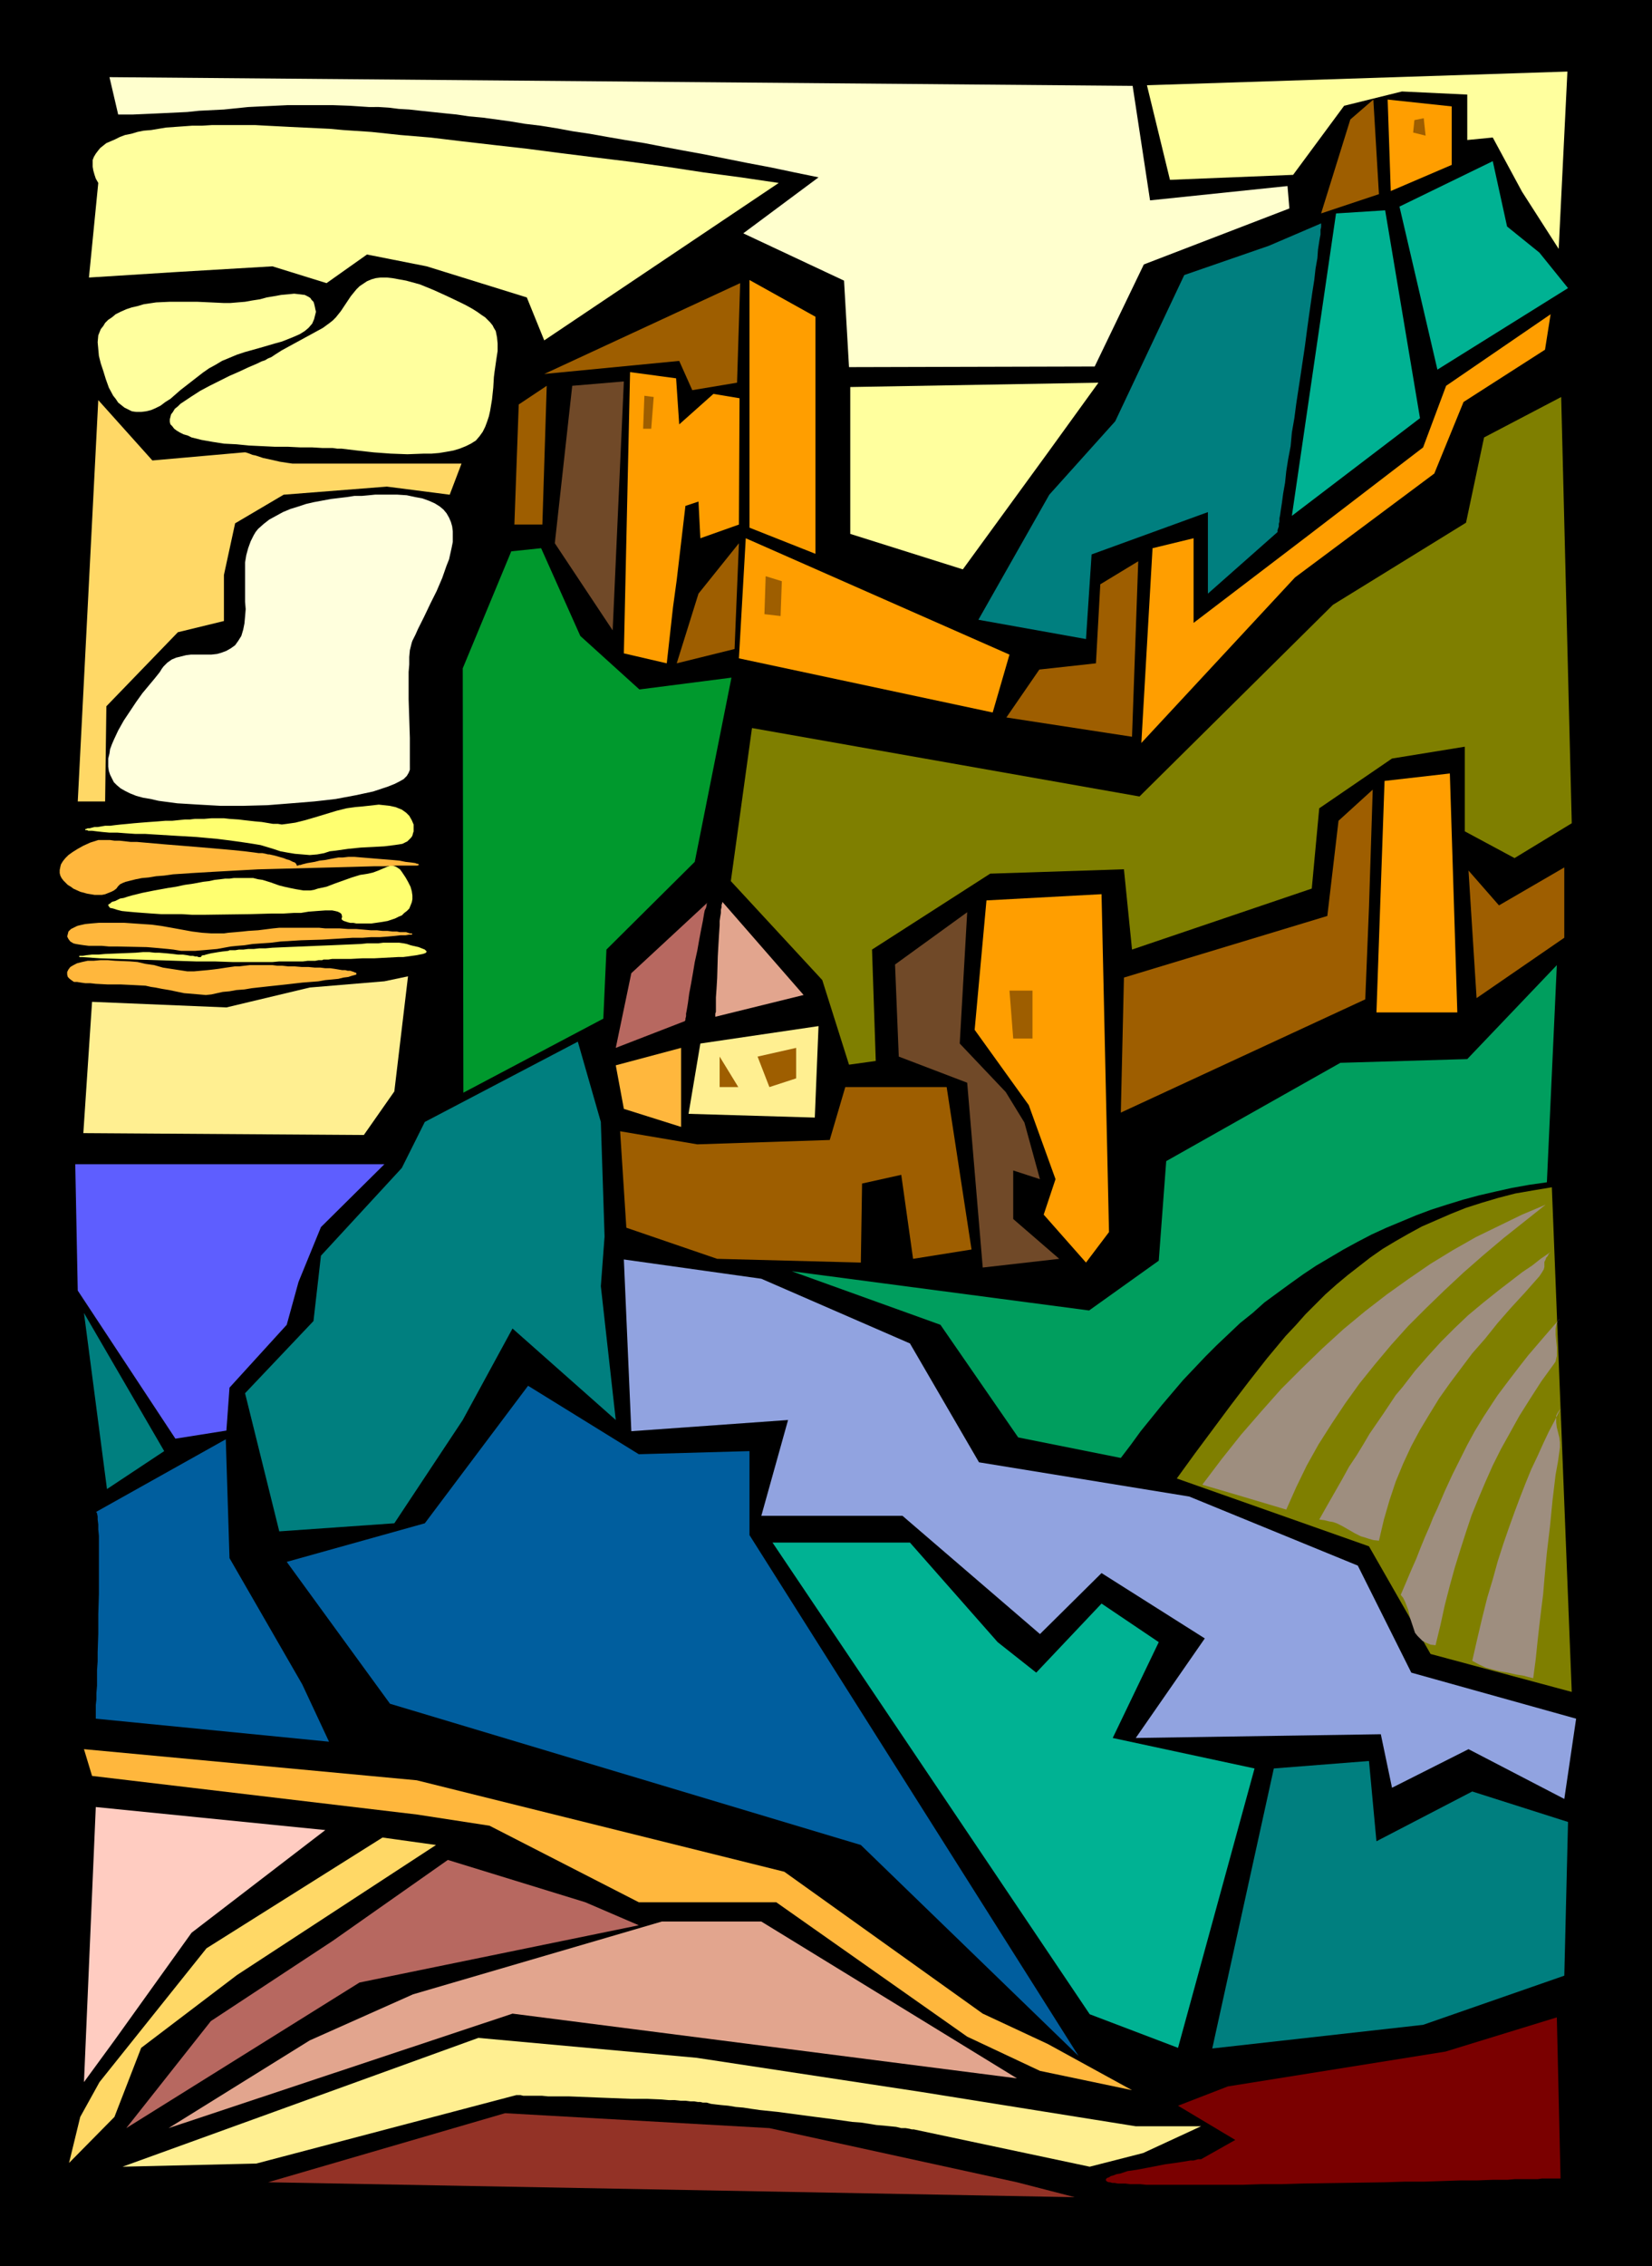
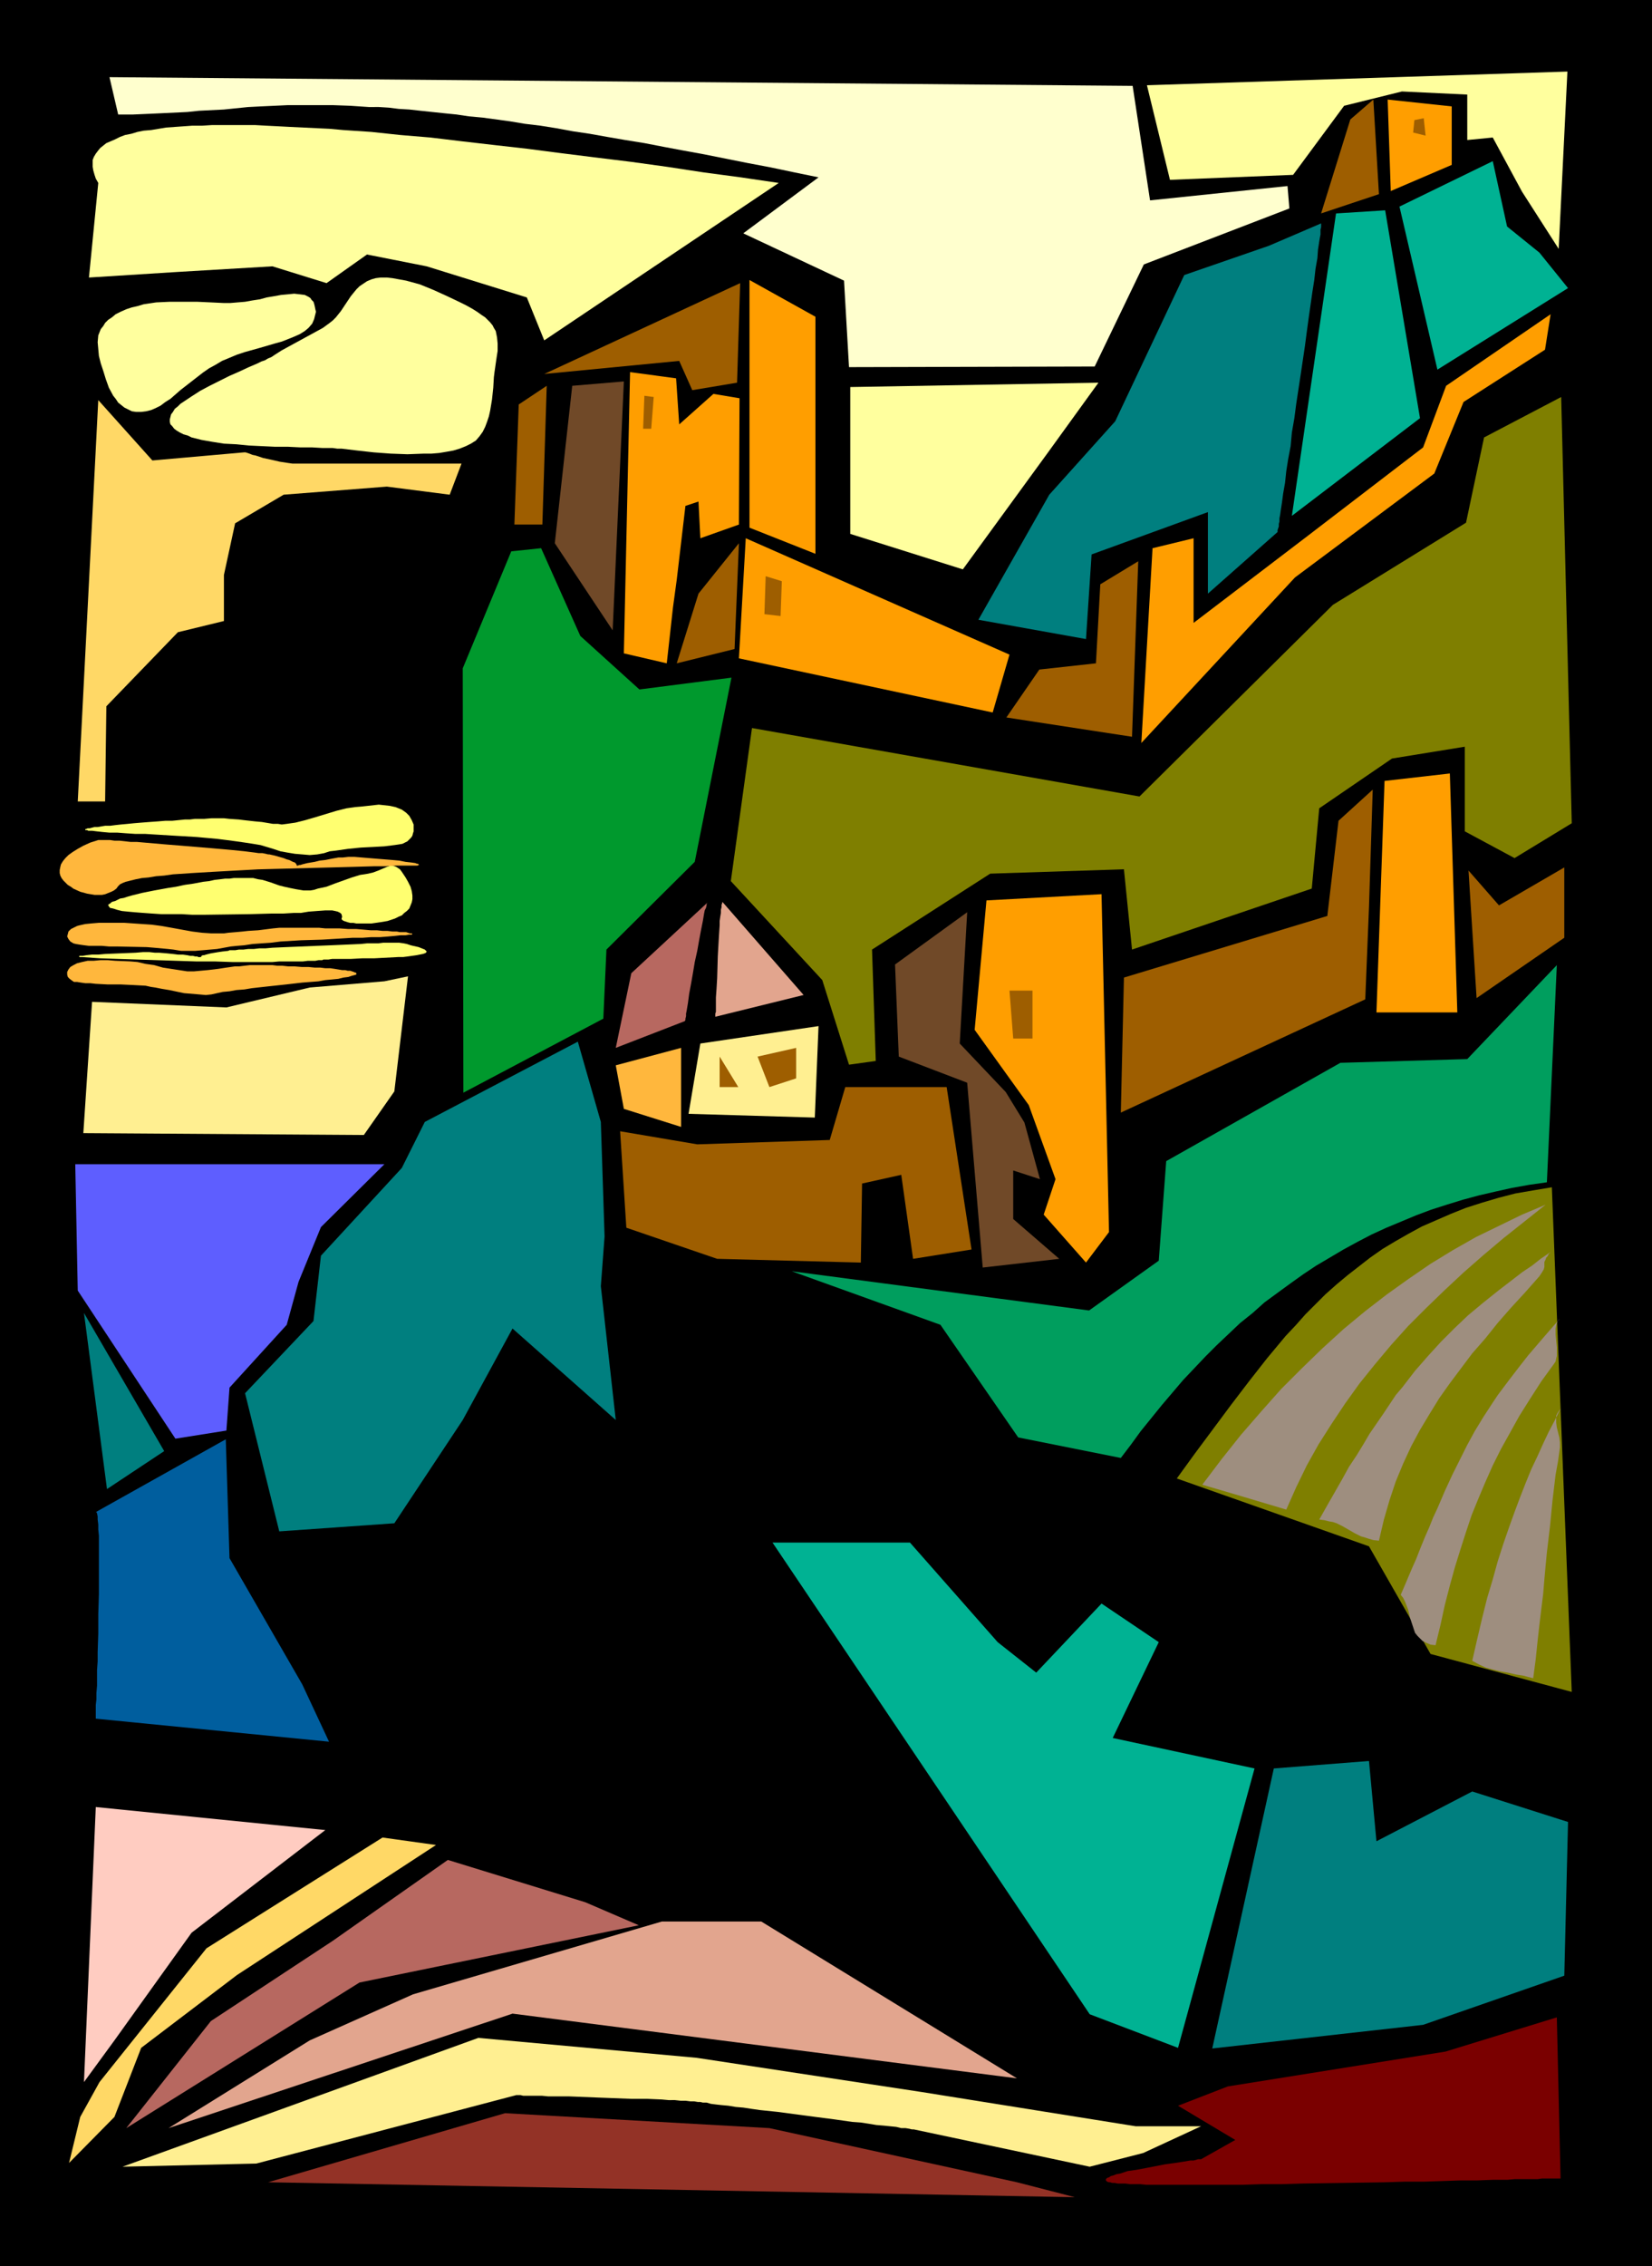
<svg xmlns="http://www.w3.org/2000/svg" xmlns:ns1="http://sodipodi.sourceforge.net/DTD/sodipodi-0.dtd" xmlns:ns2="http://www.inkscape.org/namespaces/inkscape" version="1.0" width="113.545mm" height="155.711mm" id="svg70" ns1:docname="Town with Wall.wmf">
  <rect width="100%" height="100%" fill="#333333" stroke="none" />
  <ns1:namedview id="namedview70" pagecolor="#ffffff" bordercolor="#000000" borderopacity="0.25" ns2:showpageshadow="2" ns2:pageopacity="0.0" ns2:pagecheckerboard="0" ns2:deskcolor="#d1d1d1" ns2:document-units="mm" />
  <defs id="defs1">
    <pattern id="WMFhbasepattern" patternUnits="userSpaceOnUse" width="6" height="6" x="0" y="0" />
  </defs>
  <path style="fill:#000000;fill-opacity:1;fill-rule:evenodd;stroke:none" d="M 0,0 H 429.145 V 588.515 H 0 Z" id="path1" />
  <path style="fill:#ff9e00;fill-opacity:1;fill-rule:evenodd;stroke:none" d="m 360.476,25.855 0.808,23.754 15.834,-6.787 V 27.632 Z" id="path2" />
  <path style="fill:#9e5e00;fill-opacity:1;fill-rule:evenodd;stroke:none" d="m 356.759,25.855 1.454,24.562 -15.027,5.009 7.594,-24.4 z" id="path3" />
  <path style="fill:#00b293;fill-opacity:1;fill-rule:evenodd;stroke:none" d="m 387.782,41.852 3.716,16.967 8.402,6.787 7.432,9.211 -33.931,21.168 -9.856,-42.337 z" id="path4" />
  <path style="fill:#00b293;fill-opacity:1;fill-rule:evenodd;stroke:none" d="m 359.829,54.618 -12.764,0.808 -11.472,78.533 33.285,-25.37 z" id="path5" />
  <path style="fill:#007f7f;fill-opacity:1;fill-rule:evenodd;stroke:none" d="m 343.187,58.011 -13.572,5.817 -21.974,7.595 -17.935,37.974 -17.127,19.068 -18.42,32.48 27.953,5.009 1.454,-21.976 30.215,-10.988 v 21.168 l 18.096,-15.998 v -0.162 -0.162 -0.162 l 0.162,-0.485 0.162,-0.485 v -0.646 l 0.162,-0.646 v -0.808 l 0.162,-0.808 0.162,-1.131 0.323,-2.101 0.323,-2.424 0.485,-2.747 0.323,-3.07 0.485,-3.07 0.646,-3.393 0.323,-3.555 0.646,-3.717 0.485,-3.717 1.131,-7.433 1.131,-7.595 0.485,-3.717 0.485,-3.555 0.485,-3.393 0.485,-3.393 0.485,-3.07 0.323,-2.909 0.485,-2.747 0.162,-2.262 0.323,-2.101 0.162,-0.97 0.162,-0.808 v -0.646 -0.646 l 0.162,-0.646 v -0.323 -0.485 z" id="path6" />
  <path style="fill:#ff9e00;fill-opacity:1;fill-rule:evenodd;stroke:none" d="m 402.808,81.604 -27.145,18.583 -5.978,15.998 -29.73,22.784 -29.892,22.784 v -21.976 l -10.664,2.585 -2.908,50.578 39.909,-42.983 36.193,-26.986 7.594,-18.583 21.166,-13.574 z" id="path7" />
  <path style="fill:#9e5e00;fill-opacity:1;fill-rule:evenodd;stroke:none" d="m 295.684,145.755 -1.616,45.569 -32.638,-5.009 8.564,-12.443 14.703,-1.616 1.131,-20.522 z" id="path8" />
  <path style="fill:#ff9e00;fill-opacity:1;fill-rule:evenodd;stroke:none" d="m 257.875,185.022 -65.923,-14.058 1.777,-31.187 68.508,30.218 z" id="path9" />
  <path style="fill:#ff9e00;fill-opacity:1;fill-rule:evenodd;stroke:none" d="M 194.699,137.029 V 72.716 l 17.127,9.534 v 61.566 z" id="path10" />
  <path style="fill:#9e5e00;fill-opacity:1;fill-rule:evenodd;stroke:none" d="m 191.952,141.069 -1.131,27.47 -15.027,3.717 5.655,-18.098 z" id="path11" />
  <path style="fill:#ff9e00;fill-opacity:1;fill-rule:evenodd;stroke:none" d="m 192.114,103.418 -0.162,32.803 -10.018,3.555 -0.485,-9.534 -3.393,1.131 -2.262,19.229 -0.969,7.11 -1.616,14.543 -11.149,-2.585 1.616,-73.039 11.957,1.616 0.808,11.958 8.887,-7.918 z" id="path12" />
  <path style="fill:#704928;fill-opacity:1;fill-rule:evenodd;stroke:none" d="m 162.061,99.055 -2.908,64.636 -15.027,-22.623 4.524,-40.883 z" id="path13" />
  <path style="fill:#9e5e00;fill-opacity:1;fill-rule:evenodd;stroke:none" d="m 142.025,100.186 -1.131,36.035 h -7.271 l 1.131,-31.187 z" id="path14" />
  <path style="fill:#9e5e00;fill-opacity:1;fill-rule:evenodd;stroke:none" d="m 192.275,73.524 -0.808,25.855 -11.633,1.939 -3.393,-7.595 -35.062,3.393 z" id="path15" />
  <path style="fill:#9e5e00;fill-opacity:1;fill-rule:evenodd;stroke:none" d="m 198.9,149.633 -0.323,9.857 4.201,0.485 0.323,-9.049 z" id="path16" />
  <path style="fill:#9e5e00;fill-opacity:1;fill-rule:evenodd;stroke:none" d="m 167.393,102.772 -0.323,8.564 h 2.1 l 0.646,-8.241 z" id="path17" />
  <path style="fill:#9e5e00;fill-opacity:1;fill-rule:evenodd;stroke:none" d="m 367.423,31.187 -0.323,3.232 3.232,0.808 -0.485,-4.525 z" id="path18" />
  <path style="fill:#00992d;fill-opacity:1;fill-rule:evenodd;stroke:none" d="m 132.815,143.17 7.756,-0.808 10.179,22.784 15.35,13.897 23.913,-3.07 -9.533,47.831 -22.944,22.784 -0.808,17.937 -36.355,19.229 -0.162,-110.205 z" id="path19" />
  <path style="fill:#b76860;fill-opacity:1;fill-rule:evenodd;stroke:none" d="m 183.873,234.307 -19.874,18.421 -4.039,19.391 17.935,-6.948 v 0 l 0.162,-0.323 v -0.323 l 0.162,-0.646 v -0.646 l 0.162,-0.808 0.162,-0.97 0.162,-0.97 0.323,-2.424 0.485,-2.585 0.485,-2.747 0.485,-2.909 0.646,-2.909 0.485,-2.747 0.485,-2.585 0.485,-2.424 0.162,-0.97 0.162,-0.97 0.162,-0.808 0.323,-0.646 0.162,-0.646 v -0.323 l 0.162,-0.323 z" id="path20" />
  <path style="fill:#e2a58e;fill-opacity:1;fill-rule:evenodd;stroke:none" d="m 187.751,234.307 21.005,24.077 -22.944,5.656 v -0.808 l 0.162,-0.485 v -0.808 -0.808 -0.97 -1.131 l 0.162,-2.262 0.162,-2.747 0.162,-5.656 0.162,-2.909 0.162,-2.747 0.162,-2.424 v -1.131 l 0.162,-1.131 0.162,-0.97 v -0.808 l 0.162,-0.646 v -0.646 l 0.162,-0.323 v -0.323 z" id="path21" />
  <path style="fill:#ffef91;fill-opacity:1;fill-rule:evenodd;stroke:none" d="m 181.934,270.988 30.699,-4.525 -0.969,23.754 -32.8,-0.97 z" id="path22" />
  <path style="fill:#ffb73d;fill-opacity:1;fill-rule:evenodd;stroke:none" d="m 176.926,272.119 v 20.522 l -14.865,-4.686 -2.1,-11.311 z" id="path23" />
  <path style="fill:#9e5e00;fill-opacity:1;fill-rule:evenodd;stroke:none" d="m 161.091,293.773 1.616,25.047 23.59,8.08 37.324,0.97 0.323,-20.522 10.179,-2.262 3.07,21.815 15.188,-2.424 -6.463,-42.175 h -26.337 l -4.039,13.735 -34.416,1.131 z" id="path24" />
  <path style="fill:#704928;fill-opacity:1;fill-rule:evenodd;stroke:none" d="m 232.508,250.466 0.969,23.915 17.773,6.787 4.039,47.993 19.874,-2.262 L 263.207,316.557 v -12.604 l 6.948,2.262 -4.039,-14.705 -4.847,-7.918 -11.957,-12.604 1.939,-34.096 z" id="path25" />
  <path style="fill:#ff9e00;fill-opacity:1;fill-rule:evenodd;stroke:none" d="m 256.259,233.822 29.892,-1.616 1.939,87.744 -5.978,7.918 -10.987,-12.443 3.07,-9.211 -6.948,-19.229 -14.057,-19.553 z" id="path26" />
  <path style="fill:#9e5e00;fill-opacity:1;fill-rule:evenodd;stroke:none" d="m 262.238,257.253 0.969,12.443 h 5.009 v -12.443 z" id="path27" />
  <path style="fill:#9e5e00;fill-opacity:1;fill-rule:evenodd;stroke:none" d="m 186.943,274.382 v 7.918 h 4.847 z" id="path28" />
  <path style="fill:#9e5e00;fill-opacity:1;fill-rule:evenodd;stroke:none" d="m 196.799,274.382 3.07,7.918 6.948,-2.262 v -7.918 z" id="path29" />
  <path style="fill:#ff9e00;fill-opacity:1;fill-rule:evenodd;stroke:none" d="m 359.668,202.797 -2.1,60.112 h 21.005 l -1.939,-62.051 z" id="path30" />
  <path style="fill:#9e5e00;fill-opacity:1;fill-rule:evenodd;stroke:none" d="m 356.598,205.059 -0.969,30.541 -0.969,23.915 -63.499,29.41 0.808,-35.065 52.835,-15.998 2.908,-24.723 z" id="path31" />
  <path style="fill:#9e5e00;fill-opacity:1;fill-rule:evenodd;stroke:none" d="m 381.48,226.066 7.917,9.049 16.965,-9.857 v 18.26 l -22.782,15.674 z" id="path32" />
  <path style="fill:#7f7f00;fill-opacity:1;fill-rule:evenodd;stroke:none" d="m 408.302,213.785 -14.865,9.049 -12.926,-6.948 v -21.976 l -18.904,3.07 -18.904,12.927 -1.939,20.845 -46.695,15.836 -2.1,-20.845 -34.739,1.131 -30.699,19.714 0.969,28.925 -6.948,0.97 -6.948,-21.976 -23.752,-25.693 5.494,-39.751 100.662,17.775 50.25,-49.77 34.577,-21.33 4.686,-22.138 20.035,-10.503 z" id="path33" />
-   <path style="fill:#91a3e0;fill-opacity:1;fill-rule:evenodd;stroke:none" d="m 197.769,332.07 38.617,16.805 17.935,30.864 54.613,8.888 43.787,17.937 13.896,27.794 42.818,11.958 -3.07,20.845 -24.883,-12.927 -19.874,10.019 -2.908,-13.897 -63.661,0.97 17.935,-25.855 -26.822,-16.967 -15.996,15.836 -35.708,-30.702 h -36.678 l 6.948,-24.885 -40.717,2.909 -1.939,-44.599 z" id="path34" />
  <path style="fill:#7f7f00;fill-opacity:1;fill-rule:evenodd;stroke:none" d="m 305.701,383.94 4.686,-6.464 4.686,-6.302 4.686,-6.302 4.686,-6.14 4.686,-5.979 4.847,-5.817 2.585,-2.747 2.585,-2.909 2.585,-2.585 2.585,-2.585 2.908,-2.585 2.908,-2.424 2.908,-2.262 2.908,-2.262 3.232,-2.262 3.232,-1.939 3.393,-1.939 3.555,-1.939 3.716,-1.616 3.716,-1.616 4.039,-1.616 4.039,-1.293 4.363,-1.293 4.363,-1.131 4.686,-0.808 4.847,-0.808 5.17,131.05 -36.678,-9.857 -15.996,-27.955 z" id="path35" />
  <path style="fill:#009e5e;fill-opacity:1;fill-rule:evenodd;stroke:none" d="m 404.424,250.628 -2.585,56.395 -4.524,0.646 -4.524,0.808 -4.363,0.97 -4.201,0.97 -4.201,1.131 -4.201,1.293 -4.039,1.293 -3.878,1.454 -3.878,1.616 -3.878,1.616 -3.878,1.778 -3.716,1.939 -3.555,1.939 -3.555,2.101 -3.555,2.101 -3.393,2.262 -3.393,2.424 -6.625,4.848 -3.07,2.747 -3.232,2.585 -6.14,5.817 -2.908,2.909 -2.908,3.07 -2.908,3.07 -2.747,3.232 -2.747,3.232 -2.747,3.393 -2.747,3.393 -2.585,3.555 -2.585,3.393 -26.66,-5.333 -20.197,-29.248 -38.617,-13.897 77.233,10.18 18.096,-12.927 1.939,-25.855 45.241,-25.531 32.961,-0.97 z" id="path36" />
  <path style="fill:#007f7f;fill-opacity:1;fill-rule:evenodd;stroke:none" d="m 150.104,270.504 5.978,20.845 0.969,29.733 -0.969,12.927 3.878,34.742 -26.822,-23.754 -12.926,23.754 -17.773,26.824 -29.892,2.101 -8.887,-35.873 17.773,-18.745 1.939,-16.967 21.005,-22.784 5.978,-11.958 z" id="path37" />
-   <path style="fill:#005e9e;fill-opacity:1;fill-rule:evenodd;stroke:none" d="m 74.486,405.594 26.822,36.843 122.313,36.681 56.552,54.779 -85.474,-135.252 v -21.815 l -28.76,0.808 -28.761,-17.775 -26.822,35.712 z" id="path38" />
  <path style="fill:#00b293;fill-opacity:1;fill-rule:evenodd;stroke:none" d="m 200.677,400.584 h 35.708 l 22.782,25.855 10.018,7.918 16.965,-17.937 14.865,10.019 -11.957,24.885 36.839,7.918 -19.874,72.554 -22.944,-8.726 z" id="path39" />
  <path style="fill:#007f7f;fill-opacity:1;fill-rule:evenodd;stroke:none" d="m 330.907,459.242 24.721,-1.939 1.939,20.845 24.883,-12.927 24.883,7.918 -0.969,39.913 -36.678,12.766 -54.774,6.14 z" id="path40" />
  <path style="fill:#7a0000;fill-opacity:1;fill-rule:evenodd;stroke:none" d="m 404.424,523.878 -28.922,8.888 -56.552,9.049 -12.926,5.009 14.865,8.888 -8.887,5.009 h -0.162 -0.323 -0.323 l -0.485,0.162 -0.646,0.162 h -0.808 l -0.969,0.162 -0.969,0.162 -2.1,0.323 -2.424,0.323 -5.009,0.97 -2.585,0.485 -2.262,0.323 -1.939,0.646 -0.969,0.162 -0.808,0.323 -0.646,0.162 -0.485,0.323 -0.485,0.162 -0.323,0.323 v 0.162 0.162 l 0.323,0.323 0.485,0.162 h 0.323 l 0.485,0.162 h 0.646 l 0.808,0.162 h 0.969 0.969 l 1.293,0.162 h 1.293 1.293 l 1.616,0.162 h 3.393 1.777 14.865 5.009 l 5.009,-0.162 h 5.17 l 5.332,-0.162 10.664,-0.162 10.664,-0.162 5.17,-0.162 h 5.009 l 4.847,-0.162 4.686,-0.162 h 4.363 l 4.201,-0.162 h 1.939 1.777 l 1.777,-0.162 h 1.616 1.454 1.454 1.454 l 1.131,-0.162 h 1.131 0.969 1.454 0.646 0.646 z" id="path41" />
-   <path style="fill:#ffb73d;fill-opacity:1;fill-rule:evenodd;stroke:none" d="m 21.813,454.233 86.443,8.08 95.491,23.754 51.543,36.843 16.965,7.918 21.813,11.958 -23.913,-5.009 -18.904,-8.888 -49.604,-34.904 h -35.708 l -38.778,-19.876 -18.904,-2.909 -84.343,-10.019 z" id="path42" />
  <path style="fill:#005e9e;fill-opacity:1;fill-rule:evenodd;stroke:none" d="m 24.883,392.666 33.769,-18.906 0.969,30.864 18.904,32.803 6.948,14.866 -60.591,-5.979 v -0.646 -0.646 -0.97 -1.293 l 0.162,-1.454 v -1.616 l 0.162,-1.939 v -1.939 -2.101 l 0.162,-2.262 v -2.424 l 0.162,-4.848 v -5.009 l 0.162,-5.171 v -4.848 -6.625 -1.939 -1.778 l -0.162,-1.616 v -1.293 l -0.162,-1.293 v -0.808 l -0.162,-0.808 -0.162,-0.323 z" id="path43" />
  <path style="fill:#007f7f;fill-opacity:1;fill-rule:evenodd;stroke:none" d="M 27.791,386.688 42.656,376.83 21.813,340.957 Z" id="path44" />
  <path style="fill:#ffd866;fill-opacity:1;fill-rule:evenodd;stroke:none" d="m 99.369,477.179 -45.726,28.763 -27.791,34.742 -5.009,9.049 -2.908,11.958 11.795,-11.958 6.948,-17.937 24.883,-18.906 51.704,-33.773 z" id="path45" />
  <path style="fill:#ffef91;fill-opacity:1;fill-rule:evenodd;stroke:none" d="m 31.83,562.66 92.421,-33.449 56.713,5.171 58.49,8.888 55.582,8.888 h 16.965 l -15.027,6.948 -13.896,3.555 -45.726,-9.695 v 0 h -0.485 l -0.646,-0.162 -0.969,-0.162 h -1.131 l -1.293,-0.323 -1.616,-0.162 -1.616,-0.162 -1.939,-0.162 -1.939,-0.323 -2.1,-0.323 -2.262,-0.162 -4.524,-0.646 -5.009,-0.646 -9.695,-1.293 -4.686,-0.485 -2.262,-0.323 -2.1,-0.323 -1.939,-0.162 -1.939,-0.323 -1.777,-0.162 -1.454,-0.162 -1.293,-0.162 -1.131,-0.323 h -0.969 l -0.646,-0.162 h -0.646 l -0.969,-0.162 h -0.969 l -1.293,-0.162 h -1.293 l -1.454,-0.162 H 173.694 l -1.777,-0.162 -3.716,-0.162 h -4.039 l -8.402,-0.323 -4.039,-0.162 -4.039,-0.162 h -1.777 -1.939 -1.616 l -1.616,-0.162 h -1.454 -1.293 -1.131 -0.969 l -0.646,-0.162 h -1.131 l -67.539,17.775 z" id="path46" />
  <path style="fill:#933226;fill-opacity:1;fill-rule:evenodd;stroke:none" d="m 69.639,566.7 61.56,-17.937 68.67,3.878 64.307,14.058 15.027,3.878 z" id="path47" />
  <path style="fill:#b76860;fill-opacity:1;fill-rule:evenodd;stroke:none" d="m 32.8,552.642 21.974,-27.794 31.669,-20.845 29.892,-21.007 35.708,10.988 13.896,5.979 -72.548,14.866 z" id="path48" />
  <path style="fill:#e2a58e;fill-opacity:1;fill-rule:evenodd;stroke:none" d="m 43.787,552.642 36.678,-22.784 26.822,-11.958 64.63,-18.906 h 25.852 l 66.408,40.721 -131.038,-16.805 z" id="path49" />
  <path style="fill:#ffccc1;fill-opacity:1;fill-rule:evenodd;stroke:none" d="m 24.883,469.261 59.621,5.979 -34.739,26.663 -20.035,27.955 -7.917,10.827 z" id="path50" />
  <path style="fill:#9e8e7f;fill-opacity:1;fill-rule:evenodd;stroke:none" d="m 312.326,385.556 5.009,-6.625 5.009,-6.302 5.332,-6.14 5.17,-5.817 5.332,-5.333 5.332,-5.171 5.494,-5.009 5.655,-4.686 5.655,-4.363 5.655,-4.04 5.655,-3.878 5.817,-3.555 5.978,-3.393 5.978,-2.909 5.978,-2.909 6.14,-2.585 -5.494,4.363 -5.494,4.363 -5.17,4.363 -5.17,4.525 -4.847,4.525 -4.847,4.686 -4.686,4.686 -4.363,4.848 -4.201,5.009 -4.039,5.009 -3.716,5.171 -3.555,5.333 -3.393,5.332 -3.07,5.494 -2.747,5.656 -1.293,2.909 -1.293,2.909 -10.826,-3.232 z" id="path51" />
  <path style="fill:#9e8e7f;fill-opacity:1;fill-rule:evenodd;stroke:none" d="m 342.702,394.606 2.1,-3.717 1.939,-3.393 1.939,-3.393 1.777,-3.232 1.939,-2.909 1.777,-2.909 1.616,-2.747 1.777,-2.585 1.777,-2.585 1.616,-2.424 1.616,-2.424 1.777,-2.101 3.232,-4.201 3.393,-3.878 3.393,-3.717 3.393,-3.393 3.555,-3.393 3.878,-3.232 4.039,-3.232 4.201,-3.232 2.1,-1.616 2.424,-1.616 2.262,-1.778 2.585,-1.778 -0.485,0.485 -0.323,0.646 -0.323,0.323 -0.162,0.485 -0.323,0.646 v 1.293 l -0.162,0.646 -0.485,0.808 -0.323,0.485 -0.323,0.485 -3.716,4.201 -3.716,4.04 -3.393,3.878 -3.232,4.04 -3.393,3.878 -2.908,3.878 -2.908,3.878 -2.747,3.878 -2.585,4.201 -2.424,4.04 -2.262,4.201 -2.1,4.525 -1.939,4.686 -1.616,4.848 -1.454,5.009 -0.646,2.747 -0.646,2.747 -1.454,-0.162 -1.131,-0.323 -0.969,-0.323 -1.131,-0.323 -1.616,-0.808 -3.07,-1.778 -1.616,-0.808 -0.969,-0.323 -0.969,-0.162 -1.293,-0.323 z" id="path52" />
  <path style="fill:#9e8e7f;fill-opacity:1;fill-rule:evenodd;stroke:none" d="m 363.869,414.158 1.454,-3.393 1.293,-3.07 1.293,-2.909 1.131,-2.909 1.131,-2.747 1.131,-2.585 0.969,-2.424 1.131,-2.424 0.969,-2.262 0.969,-2.262 1.939,-4.201 1.939,-3.878 1.939,-3.878 1.939,-3.555 2.262,-3.717 2.424,-3.717 1.293,-1.939 2.908,-3.878 1.616,-2.101 1.616,-2.101 1.777,-2.262 1.939,-2.262 1.939,-2.262 2.1,-2.424 2.262,-2.585 -0.485,0.485 -0.323,0.646 -0.162,0.646 -0.162,0.808 v 1.616 l 0.323,3.232 v 1.616 0.646 l -0.162,0.646 -0.162,0.808 -0.323,0.485 -3.393,4.686 -2.908,4.525 -2.747,4.363 -2.424,4.363 -2.424,4.363 -2.1,4.201 -1.939,4.363 -1.777,4.201 -1.777,4.363 -1.454,4.363 -1.454,4.525 -1.454,4.686 -1.293,4.686 -1.293,5.009 -1.131,5.171 -1.293,5.333 -1.293,-0.162 -1.131,-0.485 -0.969,-0.485 -0.646,-0.646 -0.646,-0.646 -0.646,-0.808 -0.323,-0.97 -0.323,-0.97 -0.646,-1.939 -0.485,-2.101 -0.808,-2.101 -0.485,-0.97 z" id="path53" />
  <path style="fill:#9e8e7f;fill-opacity:1;fill-rule:evenodd;stroke:none" d="m 382.45,431.287 1.293,-5.656 1.293,-5.494 1.293,-5.171 1.454,-4.848 1.293,-4.686 1.454,-4.525 1.454,-4.201 1.454,-4.04 1.454,-3.878 1.454,-3.717 1.454,-3.555 1.616,-3.393 1.454,-3.232 1.454,-3.07 1.616,-3.07 1.454,-2.909 -0.485,0.646 -0.323,0.485 -0.323,0.646 v 0.646 1.131 l 0.162,1.293 0.323,1.293 0.323,1.293 0.162,1.293 v 1.293 l -0.485,3.555 -0.646,3.555 -0.808,6.787 -0.646,6.625 -0.808,6.787 -0.323,3.393 -0.323,3.555 -0.323,3.878 -0.485,3.878 -0.485,4.04 -0.485,4.363 -0.485,4.686 -0.646,4.848 -1.293,-0.323 -1.131,-0.323 -2.1,-0.323 -2.1,-0.485 -1.939,-0.323 -1.939,-0.485 -1.777,-0.485 -1.777,-0.808 z" id="path54" />
-   <path style="fill:#ffffdd;fill-opacity:1;fill-rule:evenodd;stroke:none" d="m 106.478,199.888 -0.323,0.808 -0.485,0.808 -0.808,0.808 -1.131,0.646 -1.293,0.646 -1.616,0.646 -1.939,0.646 -1.939,0.646 -2.262,0.485 -2.262,0.485 -2.585,0.485 -2.585,0.485 -2.747,0.323 -2.908,0.323 -5.978,0.485 -6.14,0.485 -6.14,0.162 h -6.14 l -2.908,-0.162 -2.908,-0.162 -2.585,-0.162 -2.747,-0.162 -2.424,-0.323 -2.424,-0.323 -2.1,-0.485 -1.939,-0.323 -1.777,-0.485 -1.616,-0.646 -1.293,-0.646 -1.131,-0.646 -0.969,-0.808 -0.808,-0.808 -0.485,-0.97 -0.485,-0.97 -0.323,-0.97 -0.162,-1.131 v -1.131 -0.97 l 0.323,-1.293 0.162,-1.131 0.485,-1.293 0.485,-1.131 1.131,-2.424 1.454,-2.585 1.616,-2.424 1.616,-2.424 1.616,-2.262 0.808,-0.97 0.808,-0.97 1.616,-1.939 0.646,-0.808 0.646,-0.808 0.485,-0.808 0.485,-0.646 0.969,-0.97 1.131,-0.808 1.131,-0.485 1.293,-0.323 1.293,-0.323 1.293,-0.162 h 2.747 2.585 l 1.454,-0.162 1.131,-0.323 1.293,-0.485 1.131,-0.646 1.131,-0.808 0.808,-1.131 0.808,-1.293 0.485,-1.616 0.323,-1.616 0.162,-1.778 0.162,-1.939 -0.162,-1.939 v -4.04 -4.04 -2.101 l 0.323,-1.939 0.485,-1.778 0.646,-1.778 0.808,-1.616 0.485,-0.808 0.646,-0.808 1.454,-1.293 1.454,-1.131 1.777,-0.97 1.777,-0.97 1.939,-0.808 2.1,-0.646 1.939,-0.646 2.1,-0.485 4.363,-0.808 4.039,-0.485 2.1,-0.323 h 1.939 l 1.777,-0.162 1.616,-0.162 h 1.616 1.454 2.747 l 2.424,0.162 2.262,0.485 1.777,0.323 1.777,0.646 1.454,0.646 1.293,0.808 0.969,0.808 0.808,0.97 0.646,1.131 0.485,1.131 0.323,1.131 0.162,1.293 v 1.454 1.293 l -0.323,1.616 -0.323,1.454 -0.323,1.454 -0.646,1.616 -1.131,3.232 -1.454,3.393 -1.616,3.232 -1.616,3.393 -1.616,3.232 -0.646,1.454 -0.808,1.616 -0.162,0.485 -0.162,0.646 -0.323,1.293 -0.162,1.778 v 1.939 l -0.162,1.939 v 2.262 2.424 2.424 l 0.162,5.009 0.162,5.009 v 2.262 2.262 1.939 z" id="path55" />
  <path style="fill:#ffff9e;fill-opacity:1;fill-rule:evenodd;stroke:none" d="m 125.06,81.765 -1.131,-0.808 -1.293,-0.808 -1.454,-0.808 -1.616,-0.808 -3.393,-1.616 -3.555,-1.616 -3.555,-1.454 -1.777,-0.485 -1.777,-0.485 -1.777,-0.323 -1.777,-0.323 -1.454,-0.162 h -1.616 l -1.293,0.162 -1.131,0.323 -1.131,0.485 -0.969,0.646 -0.969,0.646 -0.808,0.808 -1.454,1.778 -1.293,1.939 -1.293,1.939 -1.293,1.616 -0.808,0.808 -0.808,0.646 -1.777,1.293 -1.777,0.97 -3.555,1.939 -3.555,1.939 -1.777,0.97 -1.777,1.131 -0.485,0.323 -0.485,0.323 -0.808,0.323 -0.808,0.485 -0.969,0.323 -0.969,0.485 -2.262,0.97 -2.424,1.131 -2.585,1.131 -5.17,2.585 -2.424,1.293 -2.262,1.454 -1.939,1.293 -0.969,0.646 -0.646,0.646 -0.808,0.646 -0.485,0.808 -0.485,0.646 -0.162,0.646 -0.162,0.646 v 0.646 l 0.162,0.646 0.485,0.485 0.485,0.646 0.646,0.485 0.808,0.485 0.969,0.485 1.131,0.323 0.969,0.485 1.293,0.323 1.293,0.323 2.747,0.485 3.07,0.485 3.232,0.162 3.232,0.323 6.786,0.323 h 3.393 l 3.232,0.162 h 3.07 l 2.747,0.162 h 2.585 l 1.131,0.162 h 1.131 l 4.039,0.485 4.363,0.485 4.363,0.323 4.363,0.162 4.363,-0.162 h 1.939 l 1.939,-0.162 1.939,-0.323 1.777,-0.323 1.616,-0.485 1.616,-0.646 1.293,-0.646 1.293,-0.808 0.969,-1.131 0.808,-1.131 0.646,-1.293 0.485,-1.293 0.485,-1.454 0.323,-1.454 0.485,-2.909 0.323,-3.07 0.162,-2.747 0.162,-1.293 0.162,-1.131 0.323,-2.262 0.323,-2.101 v -1.939 l -0.162,-1.616 -0.162,-0.808 -0.162,-0.808 -0.485,-0.808 -0.323,-0.646 -0.646,-0.808 -0.646,-0.646 -0.646,-0.646 z" id="path56" />
  <path style="fill:#ffff9e;fill-opacity:1;fill-rule:evenodd;stroke:none" d="m 81.919,80.311 0.162,0.646 -0.162,0.646 -0.162,0.646 -0.162,0.646 -0.485,1.131 -0.969,1.131 -0.969,0.808 -1.293,0.808 -1.454,0.646 -1.616,0.646 -1.616,0.646 -1.777,0.485 -3.878,1.131 -4.039,1.131 -1.939,0.646 -1.939,0.808 -1.939,0.808 -1.616,0.97 -1.777,0.97 -1.616,1.131 -2.908,2.262 -2.908,2.262 -2.585,2.262 -1.293,0.808 -1.293,0.97 -1.293,0.646 -1.131,0.485 -1.293,0.323 -1.293,0.162 h -1.293 l -1.131,-0.162 -0.969,-0.485 -0.969,-0.485 -0.808,-0.646 -0.808,-0.646 -0.646,-0.97 -0.646,-0.808 -1.131,-2.101 -0.808,-2.262 -0.646,-2.101 -0.646,-1.939 -0.485,-1.939 -0.162,-1.778 -0.162,-1.778 0.162,-1.778 0.323,-0.808 0.323,-0.808 0.646,-0.808 0.485,-0.808 0.808,-0.808 0.969,-0.646 0.969,-0.808 1.293,-0.646 1.454,-0.646 1.454,-0.485 1.454,-0.323 1.616,-0.485 3.232,-0.485 3.555,-0.162 h 3.393 3.716 l 3.555,0.162 3.393,0.162 h 1.616 l 1.939,-0.162 1.939,-0.162 1.777,-0.323 2.1,-0.323 1.777,-0.485 1.939,-0.323 1.777,-0.323 1.777,-0.162 1.616,-0.162 1.454,0.162 1.293,0.162 0.969,0.485 0.485,0.323 0.323,0.485 0.485,0.485 0.162,0.485 0.162,0.646 z" id="path57" />
  <path style="fill:#ffff70;fill-opacity:1;fill-rule:evenodd;stroke:none" d="m 92.26,209.584 -1.131,0.162 -1.131,0.162 -2.585,0.646 -5.332,1.616 -2.747,0.808 -2.585,0.646 -1.131,0.162 -1.131,0.162 -1.293,0.162 -0.969,-0.162 h -1.293 l -0.969,-0.162 -1.939,-0.323 -1.777,-0.162 -1.454,-0.162 -1.454,-0.162 -1.293,-0.162 -2.424,-0.162 -1.454,-0.162 H 56.713 54.936 l -1.939,0.162 h -1.131 -1.293 l -1.293,0.162 h -1.293 l -1.616,0.162 -1.616,0.162 h -1.777 l -1.939,0.162 -2.262,0.162 -2.1,0.162 -1.939,0.162 -1.616,0.162 -1.777,0.162 -1.454,0.162 -1.293,0.162 h -1.293 l -0.969,0.162 -0.969,0.162 h -0.808 l -0.646,0.162 -0.646,0.162 h -0.485 l -0.323,0.162 h -0.162 l -0.162,0.162 v 0 0.162 h 0.162 0.323 l 0.323,0.162 h 0.969 l 1.293,0.162 1.454,0.162 1.777,0.162 h 2.1 l 2.1,0.162 2.424,0.162 h 2.585 l 2.585,0.162 5.332,0.323 5.494,0.323 5.332,0.485 2.585,0.323 2.424,0.323 2.262,0.323 2.1,0.323 1.939,0.323 1.616,0.485 1.616,0.485 1.939,0.646 1.777,0.323 1.939,0.323 1.939,0.162 1.939,0.162 1.939,-0.162 1.777,-0.323 1.454,-0.485 1.454,-0.162 3.393,-0.485 3.232,-0.323 3.232,-0.162 2.908,-0.162 1.293,-0.162 1.293,-0.162 1.131,-0.162 0.969,-0.162 0.646,-0.323 0.646,-0.323 0.485,-0.485 0.485,-0.485 0.323,-0.485 0.162,-0.646 0.162,-0.485 v -0.646 -1.131 l -0.485,-1.131 -0.646,-1.131 -0.808,-0.808 -1.131,-0.808 -1.616,-0.646 -1.454,-0.323 -1.454,-0.162 -1.454,-0.162 -1.454,0.162 -1.454,0.162 -1.454,0.162 z" id="path58" />
  <path style="fill:#ffb73d;fill-opacity:1;fill-rule:evenodd;stroke:none" d="m 20.682,240.286 1.454,-0.323 1.616,-0.162 1.939,-0.162 h 2.1 2.262 2.262 l 4.686,0.323 2.424,0.162 2.424,0.323 2.747,0.485 5.332,0.97 2.585,0.323 2.424,0.162 h 2.1 1.131 l 1.131,-0.162 1.939,-0.162 1.777,-0.162 1.454,-0.162 2.585,-0.162 2.585,-0.323 1.293,-0.162 1.616,-0.162 h 1.777 7.109 1.454 l 1.616,0.162 h 1.777 1.939 l 2.262,0.162 h 2.1 l 1.939,0.162 1.777,0.162 h 1.616 l 1.454,0.162 h 1.293 l 1.293,0.162 h 1.131 l 0.808,0.162 h 0.808 0.808 l 0.485,0.162 0.485,0.162 h 0.323 0.162 l 0.162,0.162 v 0 0 l -0.162,0.162 h -0.323 -0.323 l -0.969,0.162 h -1.293 l -1.454,0.162 -1.777,0.162 -2.1,0.162 h -2.262 l -2.262,0.162 h -2.585 l -2.585,0.162 -5.332,0.323 -5.494,0.162 -5.332,0.323 -2.585,0.323 -2.424,0.162 -2.262,0.162 -2.1,0.323 -1.939,0.162 -1.616,0.162 -3.555,0.646 -3.716,0.323 -1.939,0.162 h -1.939 -1.777 l -1.939,-0.323 -1.454,-0.162 -1.777,-0.162 -1.777,-0.162 -1.939,-0.162 -7.917,-0.162 h -1.939 l -1.777,-0.162 h -1.777 -1.616 l -1.293,-0.162 -1.131,-0.162 -0.969,-0.162 -0.646,-0.162 -0.808,-0.485 -0.485,-0.646 -0.323,-0.646 0.162,-0.646 0.162,-0.646 0.646,-0.646 0.969,-0.485 0.646,-0.323 z" id="path59" />
  <path style="fill:#ffff70;fill-opacity:1;fill-rule:evenodd;stroke:none" d="m 95.653,226.874 -0.969,0.162 -1.131,0.162 -2.1,0.646 -4.524,1.616 -2.1,0.808 -2.262,0.485 -0.969,0.323 -0.969,0.162 h -0.808 -0.969 l -1.939,-0.323 -1.616,-0.323 -1.454,-0.323 -1.293,-0.323 -2.262,-0.808 -2.1,-0.646 -1.131,-0.162 -1.293,-0.323 h -1.454 -1.616 -1.939 l -1.131,0.162 h -1.131 l -1.293,0.162 -1.454,0.162 -1.454,0.323 -1.454,0.162 -2.585,0.485 -2.262,0.323 -2.262,0.485 -2.1,0.323 -1.777,0.323 -1.777,0.323 -1.616,0.323 -1.616,0.323 -1.293,0.323 -1.293,0.323 -1.131,0.323 -0.969,0.323 -0.969,0.162 -0.646,0.323 -0.646,0.323 -0.646,0.162 -0.323,0.162 -0.323,0.323 -0.323,0.162 -0.162,0.162 v 0.162 l 0.323,0.485 0.162,0.162 0.808,0.162 0.969,0.323 1.293,0.323 1.616,0.162 1.777,0.162 2.1,0.162 2.262,0.162 2.424,0.162 h 2.585 2.747 l 2.747,0.162 h 3.07 l 11.957,-0.162 5.817,-0.162 h 2.908 l 2.747,-0.162 h 0.808 0.969 l 1.939,-0.323 2.1,-0.162 2.262,-0.162 h 1.777 l 0.808,0.162 0.646,0.162 0.646,0.323 0.323,0.323 0.162,0.646 -0.162,0.646 0.162,0.162 0.162,0.162 0.323,0.162 0.485,0.162 0.485,0.162 0.646,0.162 h 0.808 l 0.808,0.162 h 1.939 1.939 l 2.262,-0.323 1.939,-0.323 1.939,-0.646 0.969,-0.485 0.808,-0.323 0.646,-0.646 0.646,-0.485 0.646,-0.646 0.323,-0.808 0.323,-0.808 0.162,-0.808 v -0.97 l -0.162,-1.131 -0.323,-1.131 -0.646,-1.293 -0.646,-1.131 -0.969,-1.454 -0.485,-0.646 -0.485,-0.323 -0.485,-0.323 -0.485,-0.162 -0.485,-0.162 h -0.485 l -0.969,0.323 -1.131,0.485 -1.131,0.485 -1.293,0.485 z" id="path60" />
  <path style="fill:#ffb73d;fill-opacity:1;fill-rule:evenodd;stroke:none" d="m 20.035,250.143 1.293,-0.323 1.454,-0.323 h 1.616 l 1.777,-0.162 h 1.777 l 1.939,0.162 3.878,0.162 1.939,0.162 2.1,0.485 2.262,0.323 2.262,0.646 2.1,0.323 2.1,0.323 2.1,0.323 h 1.777 l 1.777,-0.162 1.777,-0.162 1.454,-0.162 1.293,-0.162 2.1,-0.323 2.262,-0.323 h 1.131 l 1.293,-0.162 1.454,-0.162 h 1.616 1.939 1.131 1.131 l 1.293,0.162 h 1.293 l 1.454,0.162 h 1.616 l 1.939,0.162 h 1.777 l 1.616,0.162 h 1.454 l 1.293,0.162 h 1.293 l 1.131,0.162 0.969,0.162 0.969,0.162 h 0.808 l 0.646,0.162 h 0.646 l 0.485,0.162 0.485,0.162 0.323,0.162 h 0.162 l 0.162,0.162 v 0.323 l -0.485,0.162 -0.646,0.162 -0.969,0.323 -1.293,0.162 -1.293,0.323 -1.616,0.162 -1.777,0.162 -1.777,0.323 -2.1,0.162 -2.1,0.162 -4.201,0.485 -4.524,0.485 -4.363,0.485 -1.939,0.323 -2.1,0.162 -1.777,0.323 -1.777,0.162 -1.454,0.323 -1.454,0.323 -1.454,0.162 -1.777,-0.162 -1.939,-0.162 -1.939,-0.162 -3.878,-0.808 -1.939,-0.323 -1.616,-0.323 -1.131,-0.162 -1.454,-0.323 -3.07,-0.162 -3.393,-0.162 h -3.393 l -3.07,-0.162 -1.454,-0.162 h -1.293 l -1.131,-0.162 -0.969,-0.162 h -0.808 l -0.485,-0.323 -0.646,-0.485 -0.485,-0.485 -0.162,-0.646 v -0.646 l 0.323,-0.646 0.485,-0.646 0.808,-0.485 z" id="path61" />
  <path style="fill:#ffb73d;fill-opacity:1;fill-rule:evenodd;stroke:none" d="m 25.529,218.148 h 2.1 0.969 l 1.131,0.162 h 1.293 l 1.454,0.162 1.454,0.162 h 1.616 l 3.716,0.323 3.716,0.323 4.039,0.323 3.878,0.323 3.878,0.323 3.716,0.323 1.777,0.162 1.616,0.162 1.616,0.162 1.293,0.162 1.293,0.162 1.131,0.162 h 0.969 l 0.808,0.162 0.646,0.162 h 0.323 l 1.454,0.323 1.131,0.323 1.131,0.323 0.808,0.323 0.646,0.162 0.646,0.323 0.323,0.162 0.485,0.162 0.162,0.162 0.162,0.162 0.162,0.323 v 0.162 0 h 0.162 0.162 l 0.323,-0.162 h 0.323 l 0.485,-0.162 0.646,-0.162 0.646,-0.162 0.969,-0.162 0.969,-0.162 1.293,-0.323 1.454,-0.162 1.616,-0.323 1.777,-0.323 h 0.485 0.646 l 1.454,-0.162 h 1.616 l 1.939,0.162 3.878,0.323 4.039,0.323 1.777,0.162 1.616,0.323 1.454,0.162 1.131,0.162 0.323,0.162 h 0.323 l 0.162,0.162 0.162,0.162 v 0 h -0.162 l -0.323,0.162 h -0.485 -2.424 -2.585 l -2.585,0.162 h -2.908 l -5.655,0.162 -6.14,0.162 -12.441,0.323 -6.14,0.162 -5.978,0.323 -5.817,0.323 -2.747,0.162 -2.747,0.162 -2.424,0.162 -2.424,0.162 -2.262,0.323 -2.1,0.162 -1.939,0.323 -1.777,0.162 -1.616,0.323 -1.293,0.323 -1.293,0.323 -0.808,0.323 -0.646,0.323 -0.485,0.485 -0.485,0.646 -0.646,0.485 -0.646,0.323 -0.808,0.323 -0.808,0.323 -0.808,0.162 h -0.969 -0.969 l -1.939,-0.323 -1.777,-0.485 -1.777,-0.808 -0.646,-0.485 -0.808,-0.485 -1.131,-1.131 -0.485,-0.646 -0.323,-0.646 -0.162,-0.646 v -0.808 l 0.162,-0.808 0.162,-0.646 0.485,-0.808 0.646,-0.808 0.808,-0.808 1.131,-0.808 1.293,-0.808 1.454,-0.808 1.777,-0.808 z" id="path62" />
  <path style="fill:#ffff70;fill-opacity:1;fill-rule:evenodd;stroke:none" d="m 103.732,244.811 h -2.1 -0.969 -1.131 l -1.293,0.162 h -1.454 -1.454 l -1.616,0.162 -3.716,0.162 -3.716,0.162 -4.039,0.162 -3.878,0.162 -3.878,0.162 -3.716,0.162 -1.777,0.162 h -1.616 l -1.454,0.162 h -1.454 l -1.293,0.162 h -1.131 l -0.969,0.162 h -0.808 -0.646 l -0.323,0.162 -1.454,0.162 -1.131,0.162 -0.969,0.162 -0.969,0.162 -0.646,0.162 -0.646,0.162 -0.485,0.162 h -0.323 l -0.323,0.162 -0.162,0.323 v 0 h -0.162 -0.162 -0.323 l -0.323,-0.162 h -0.485 l -0.646,-0.162 h -0.646 l -0.808,-0.162 -1.131,-0.162 h -1.293 l -1.293,-0.162 -1.616,-0.162 -1.939,-0.162 h -1.131 l -1.454,-0.162 h -1.616 l -1.939,0.162 -7.917,0.323 -1.777,0.162 H 23.913 l -1.454,0.162 -0.969,0.162 h -0.485 -0.323 l -0.162,0.162 v 0 0 l 0.162,0.162 h 0.162 0.485 l 4.686,0.323 4.847,0.162 10.018,0.323 10.018,0.323 h 4.847 l 4.686,0.162 h 10.341 l 1.777,-0.162 h 3.393 1.454 1.293 l 1.293,-0.162 h 0.969 0.969 l 0.808,-0.162 h 0.485 0.485 l 0.323,-0.162 h 0.646 0.646 l 0.969,-0.162 h 0.969 1.293 1.293 1.293 l 3.07,-0.162 h 3.07 l 3.07,-0.162 3.07,-0.162 h 1.293 l 1.293,-0.162 1.131,-0.162 1.131,-0.162 0.808,-0.162 0.808,-0.162 0.485,-0.162 0.323,-0.162 0.162,-0.323 -0.162,-0.162 -0.323,-0.323 -0.808,-0.323 -0.808,-0.323 -1.454,-0.323 -0.646,-0.162 -0.969,-0.323 -0.808,-0.162 z" id="path63" />
  <path style="fill:#5e5eff;fill-opacity:1;fill-rule:evenodd;stroke:none" d="m 19.551,302.337 h 80.303 l -16.481,16.321 -5.817,14.22 -3.07,11.15 -14.865,16.321 -0.808,11.15 -13.249,2.101 -25.367,-38.459 z" id="path64" />
  <path style="fill:#ffef91;fill-opacity:1;fill-rule:evenodd;stroke:none" d="m 23.913,260.162 34.9,1.454 21.651,-5.171 19.389,-1.616 6.14,-1.293 -3.555,29.894 -7.917,11.311 -72.871,-0.485 z" id="path65" />
  <path style="fill:#ffd866;fill-opacity:1;fill-rule:evenodd;stroke:none" d="m 25.529,103.903 14.057,15.674 23.752,-2.101 h 0.162 0.323 l 0.485,0.162 0.485,0.162 0.808,0.323 0.808,0.162 1.939,0.646 2.262,0.485 2.1,0.485 2.1,0.323 1.131,0.162 h 0.808 43.141 l -3.07,8.08 -16.319,-2.101 -26.822,2.101 -12.603,7.433 -2.908,13.412 v 11.958 l -11.957,2.909 -18.581,19.229 -0.323,24.723 h -7.109 z" id="path66" />
  <path style="fill:#ffff9e;fill-opacity:1;fill-rule:evenodd;stroke:none" d="m 25.529,47.508 -2.424,24.562 23.105,-1.454 24.56,-1.454 14.057,4.363 10.502,-7.433 15.511,3.07 26.014,8.08 4.524,11.15 60.914,-40.883 -9.856,-1.454 -9.695,-1.293 -9.533,-1.454 -9.371,-1.293 -9.21,-1.131 -9.048,-1.131 -8.725,-1.131 -8.564,-0.97 -8.402,-0.97 -8.079,-0.97 -7.756,-0.646 -7.594,-0.808 -7.271,-0.485 -3.555,-0.323 -3.393,-0.162 -3.393,-0.162 -3.393,-0.162 -3.07,-0.162 -3.232,-0.162 -2.908,-0.162 h -2.908 -8.24 l -2.585,0.162 h -2.585 l -2.262,0.162 -2.262,0.162 -2.262,0.162 -1.939,0.323 -1.939,0.323 -1.939,0.162 -1.616,0.323 -1.616,0.485 -1.616,0.323 -1.293,0.485 -1.293,0.646 -1.131,0.485 -1.131,0.485 -0.808,0.646 -0.808,0.646 -0.646,0.808 -0.485,0.646 -0.485,0.808 -0.323,0.808 v 0.97 0.808 l 0.162,0.97 0.323,1.131 0.323,0.97 z" id="path67" />
  <path style="fill:#ffffce;fill-opacity:1;fill-rule:evenodd;stroke:none" d="m 28.437,20.037 265.792,2.262 4.524,29.733 35.708,-3.717 0.485,5.817 -37.809,14.543 -12.764,26.501 -63.822,0.162 -1.293,-22.461 -26.175,-12.281 19.551,-14.543 -6.301,-1.293 -6.14,-1.293 -5.978,-1.131 -5.655,-1.131 -5.655,-1.131 -5.332,-0.97 -5.17,-0.97 -5.009,-0.97 -5.009,-0.808 -4.686,-0.808 -4.524,-0.808 -4.363,-0.646 -4.363,-0.808 -4.039,-0.646 -4.039,-0.485 -3.878,-0.646 -3.555,-0.485 -3.555,-0.485 -3.555,-0.323 -3.232,-0.485 -3.232,-0.323 -3.07,-0.323 -3.07,-0.323 -2.908,-0.323 -2.747,-0.162 -2.585,-0.323 -2.585,-0.162 H 95.814 L 93.391,27.632 90.967,27.47 86.605,27.309 h -4.201 -3.878 -3.878 l -3.393,0.162 -3.555,0.162 -3.232,0.162 -6.301,0.646 -6.463,0.323 -3.07,0.323 -3.393,0.162 -3.393,0.162 -3.555,0.162 -3.716,0.162 h -3.878 z" id="path68" />
  <path style="fill:#ffff9e;fill-opacity:1;fill-rule:evenodd;stroke:none" d="m 303.924,46.7 31.992,-1.293 13.249,-17.937 15.027,-3.717 16.965,0.808 v 11.796 l 6.625,-0.646 7.594,14.058 9.533,14.866 2.262,-46.053 -109.225,3.555 z" id="path69" />
  <path style="fill:#ffff9e;fill-opacity:1;fill-rule:evenodd;stroke:none" d="m 285.343,99.379 -13.088,18.098 -22.136,30.379 -29.245,-9.211 v -38.136 z" id="path70" />
</svg>